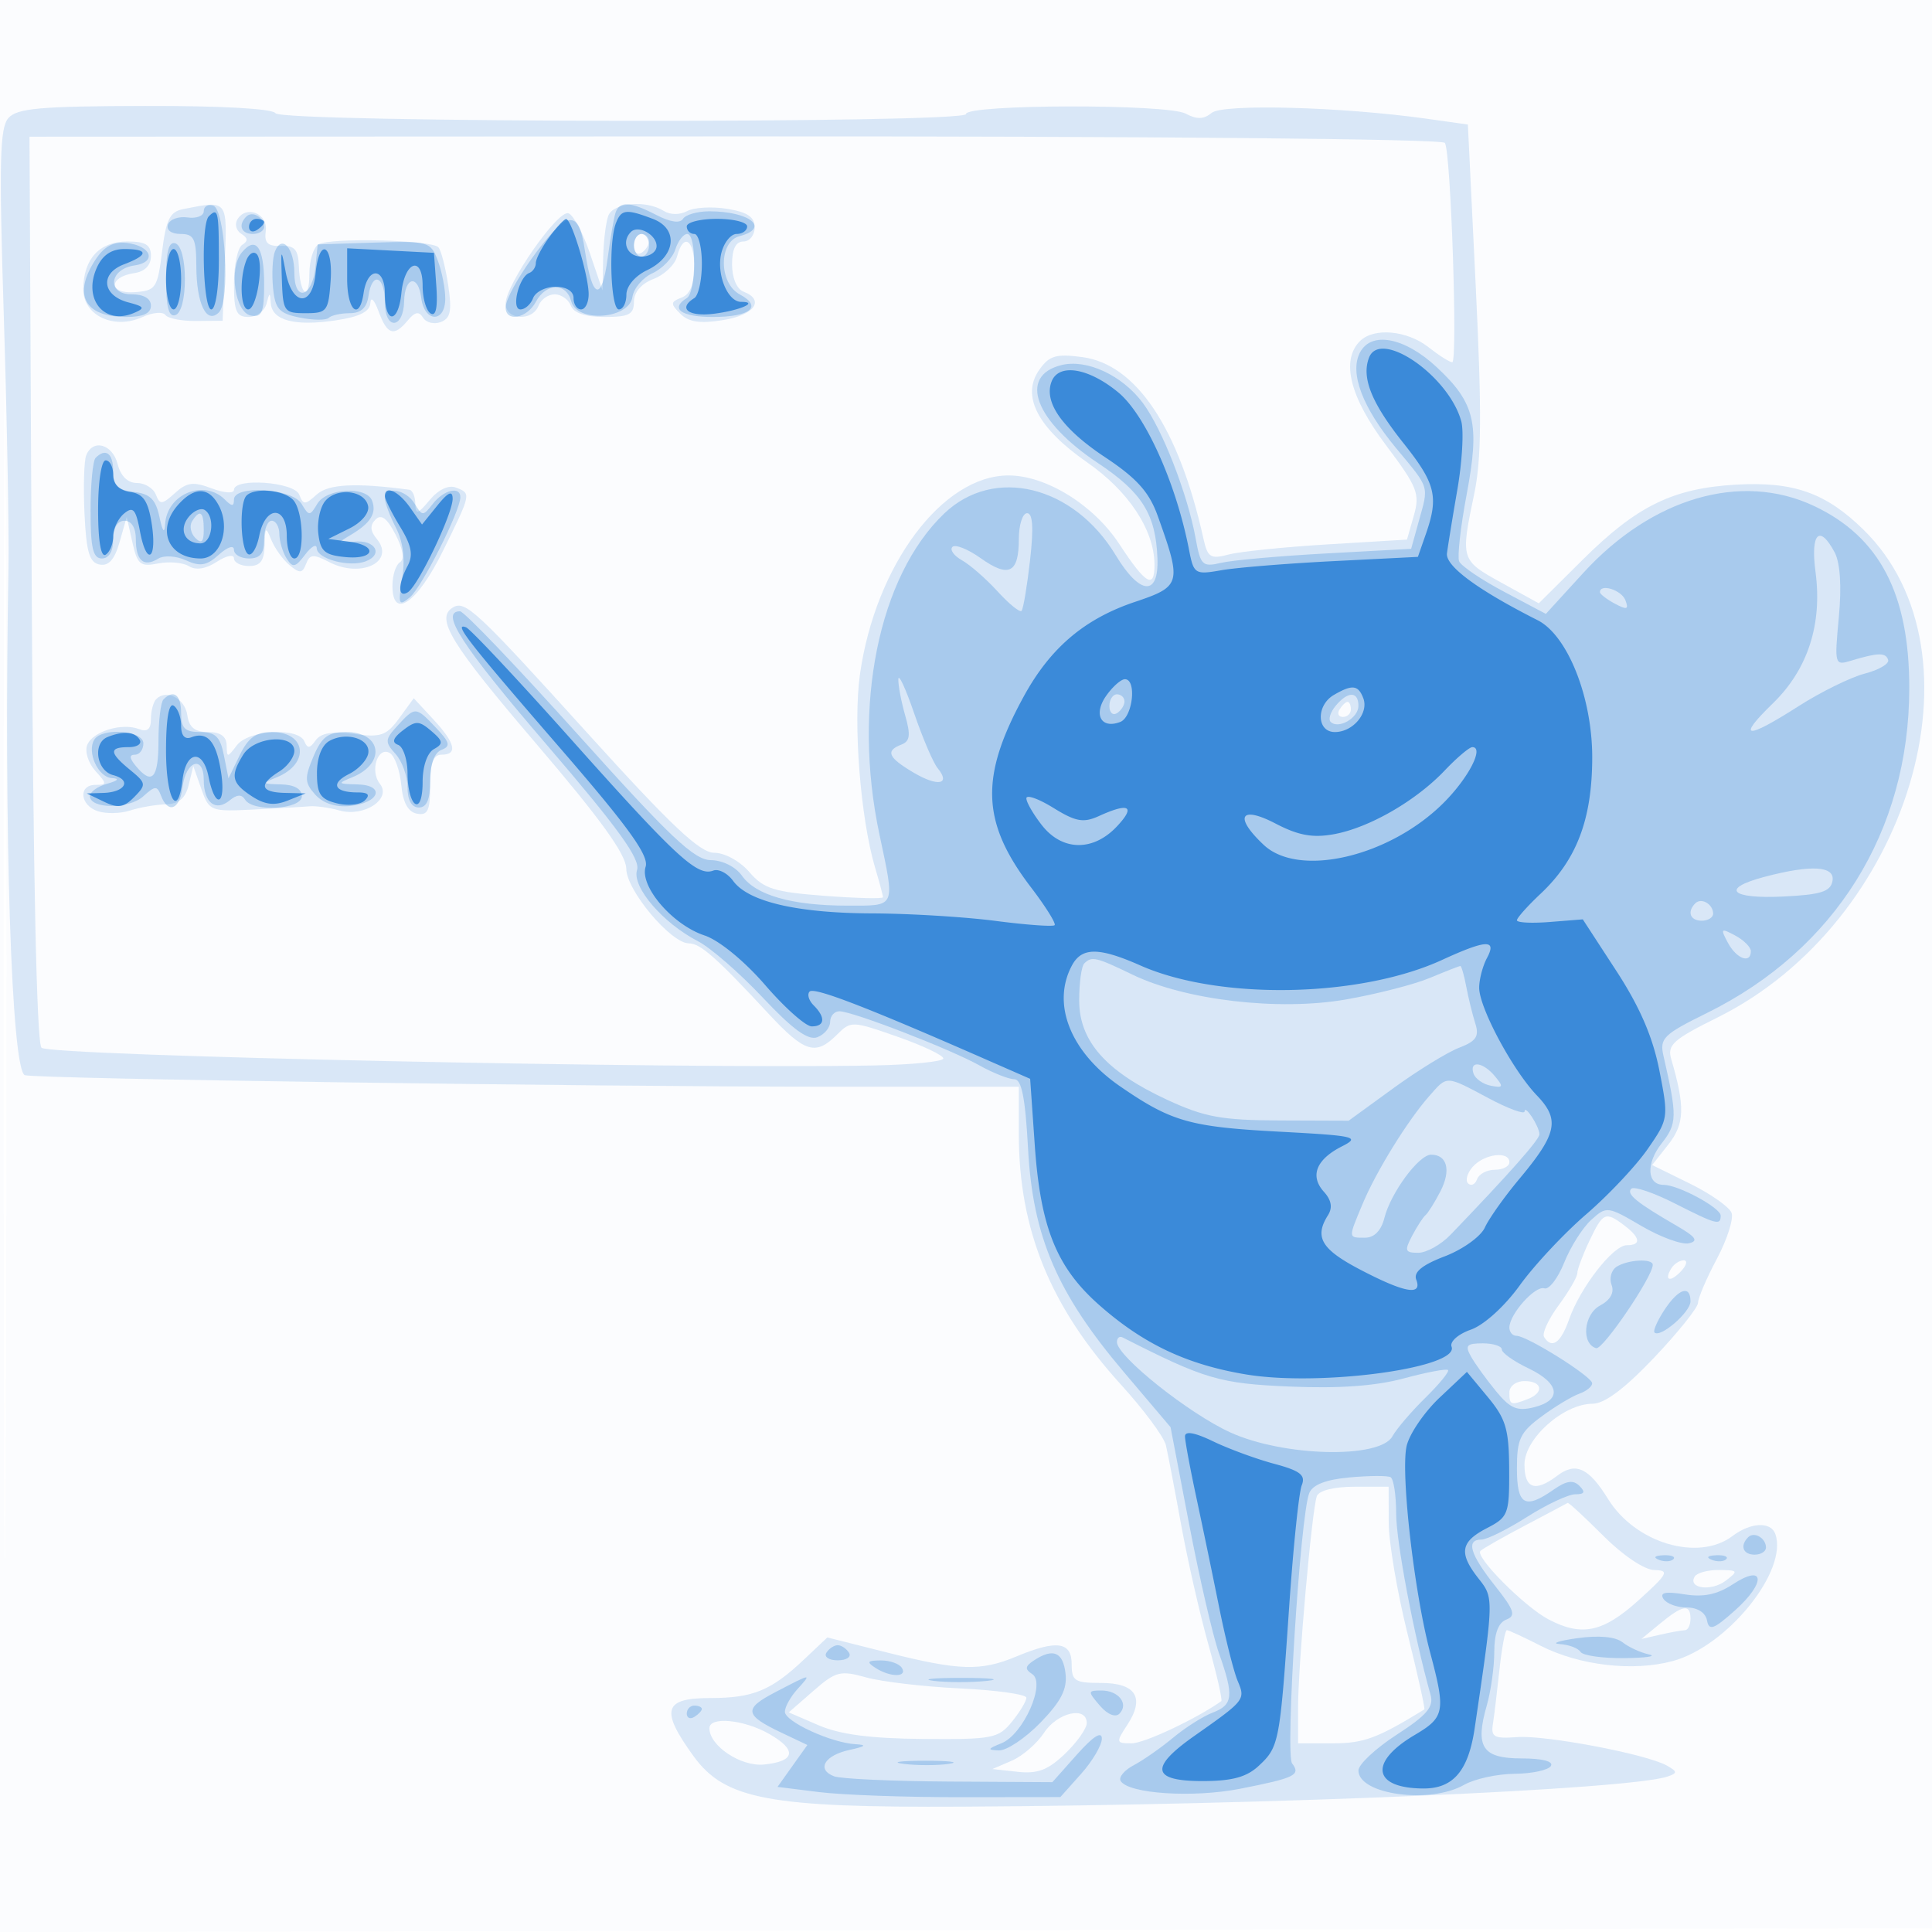
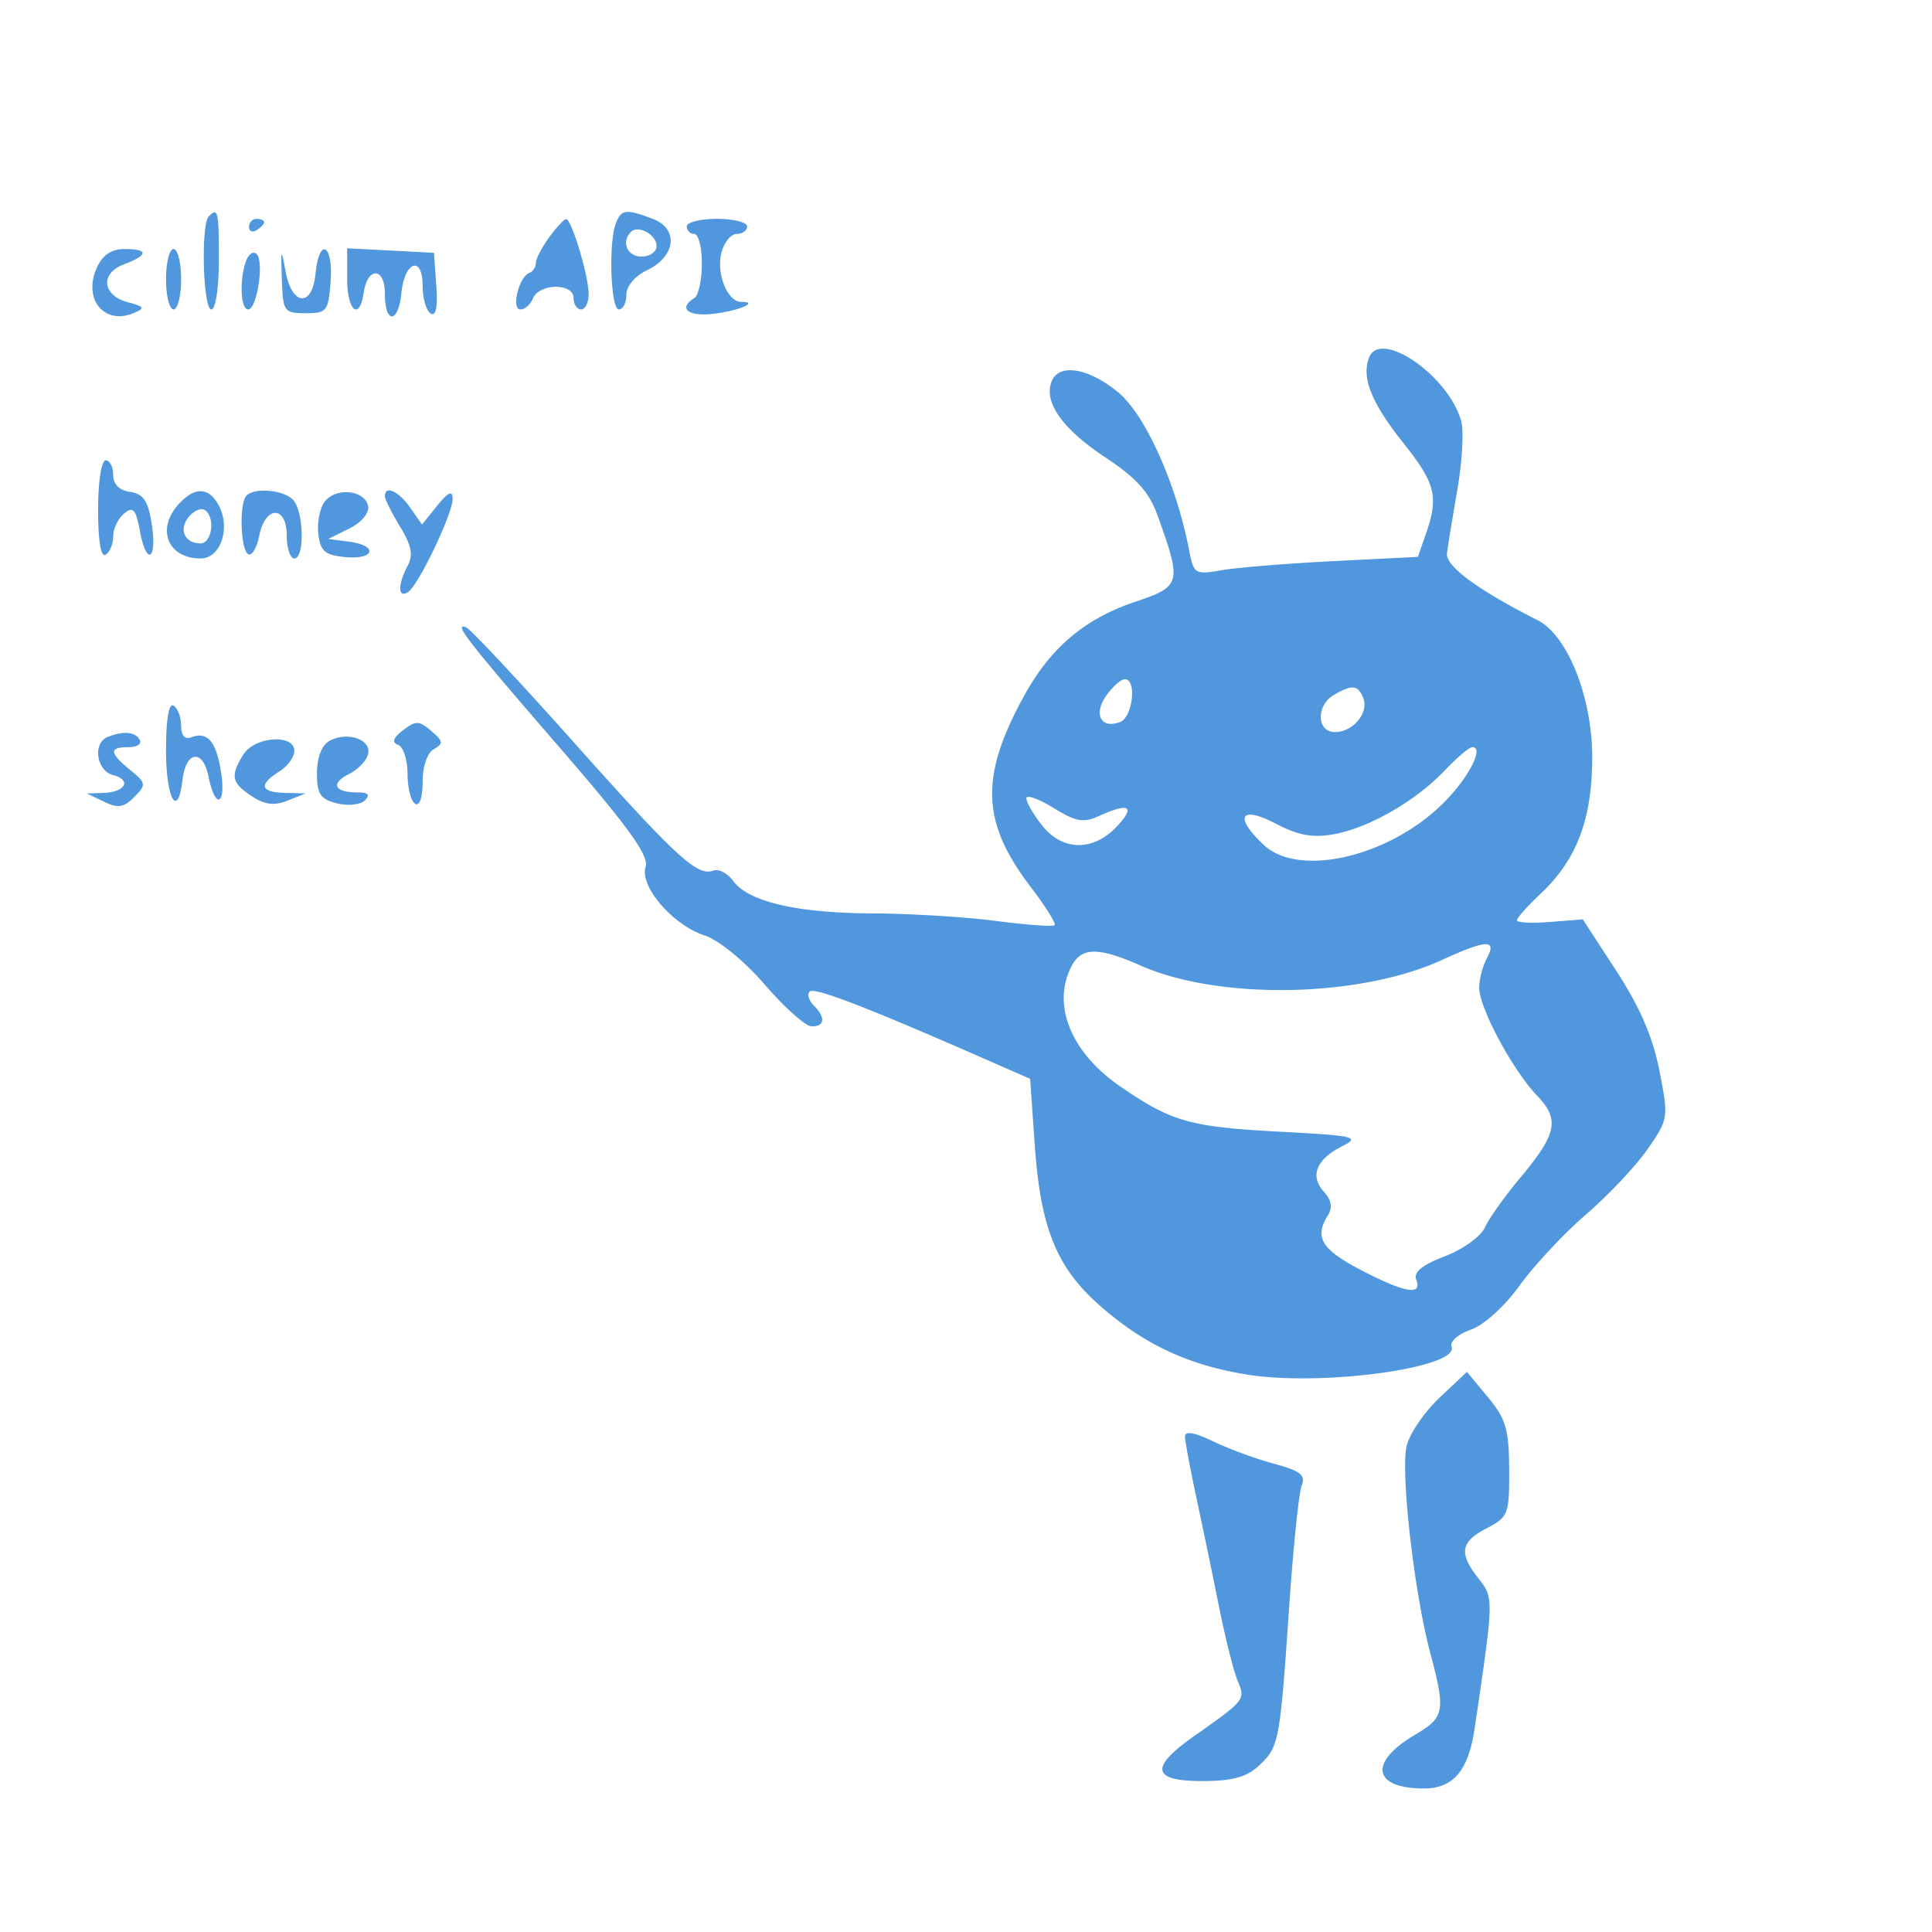
<svg xmlns="http://www.w3.org/2000/svg" width="256" height="256">
-   <path fill="#1976D2" fill-opacity=".016" fill-rule="evenodd" d="M0 128.004v128.004l128.25-.254 128.25-.254.254-127.75L257.008 0H0zm.485.496c0 70.4.119 99.053.265 63.672s.146-92.98 0-128S.485 58.1.485 128.5" />
-   <path fill="#1976D2" fill-opacity=".151" fill-rule="evenodd" d="M1.114 15.641C-.032 16.936-.138 21.455.503 41.853c.425 13.556.703 28.585.618 33.397-.625 35.139.399 66.674 2.182 67.219 1.572.481 74.247 1.524 106.447 1.528L135 144v6.29c0 12.656 4.187 22.91 13.56 33.21 3.003 3.3 5.671 6.9 5.929 8s1.163 5.825 2.012 10.5 2.468 11.803 3.599 15.839c1.13 4.037 1.907 7.444 1.727 7.572-3.274 2.328-10.2 5.589-11.87 5.589-2.09 0-2.116-.108-.583-2.448 2.362-3.605 1.141-5.552-3.481-5.552-3.486 0-3.893-.261-3.893-2.5 0-2.967-1.99-3.238-7.346-1-4.702 1.965-7.538 1.877-17.091-.53l-7.937-2-3.063 2.895c-4.398 4.157-6.778 5.135-12.497 5.135-6.143 0-6.593 1.592-2.176 7.69 4.162 5.745 9.984 6.841 35.61 6.701 40.946-.224 88.474-2.259 93.5-4.005 1.291-.448 1.27-.65-.147-1.445-2.702-1.517-16.086-4.056-19.853-3.766-2.993.23-3.455-.016-3.189-1.703.171-1.084.564-4.335.874-7.222.309-2.887.75-5.25.979-5.25s2.229.925 4.444 2.055c5.164 2.635 12.27 3.463 17.53 2.044 7.241-1.953 15.342-11.991 13.597-16.849-.598-1.665-3.278-1.532-5.676.282-4.527 3.424-12.868.94-16.483-4.909-2.563-4.147-4.286-4.937-6.729-3.086-2.931 2.221-4.347 1.737-4.347-1.486 0-3.437 5.179-8.051 9.038-8.051 1.576 0 4.257-2.012 8.155-6.121 3.194-3.367 5.807-6.633 5.807-7.258s1.121-3.243 2.492-5.818 2.247-5.32 1.947-6.102c-.3-.781-2.79-2.525-5.533-3.874l-4.987-2.454 2.161-2.748c2.144-2.725 2.216-4.961.366-11.286-.55-1.878.248-2.598 6.098-5.5 25.42-12.612 36.104-48.298 19.361-64.668-4.998-4.887-9.275-6.392-16.905-5.951-8.353.484-13.111 2.818-20.301 9.96l-5.801 5.762-4.935-2.721c-5.417-2.987-5.446-3.082-3.634-11.721.98-4.673 1.027-10.756.215-27.5L194.5 16.5l-5.5-.773c-11.195-1.573-26.967-1.999-28.45-.769-1.043.866-1.963.891-3.452.095-2.436-1.304-29.098-1.249-29.098.059 0 1.272-90.714 1.161-91.5-.112-.374-.605-7.218-.985-17.309-.962-13.854.032-16.927.304-18.077 1.603m3.09 62.368c.189 38.251.657 60.229 1.296 60.824 1.161 1.082 84.184 2.849 110.25 2.346 5.088-.099 9.25-.517 9.25-.929s-2.749-1.714-6.109-2.891c-5.992-2.099-6.146-2.104-8-.25-2.813 2.813-4.27 2.365-9.051-2.783-6.931-7.464-9.039-9.326-10.553-9.326-2.384 0-8.286-7.032-8.301-9.89-.01-1.877-3.374-6.544-11.973-16.61-11.307-13.237-13.342-16.56-11.021-17.995 1.644-1.016 3.117.359 17.946 16.745C88.958 109.427 92.748 113 94.644 113c1.39 0 3.405 1.108 4.654 2.559 1.899 2.206 3.268 2.639 9.952 3.144 4.262.322 7.75.405 7.75.185s-.467-1.973-1.038-3.895c-1.948-6.553-2.935-19.128-2.012-25.642C115.999 74.881 124.874 63 133.635 63c4.984 0 11.294 3.912 14.691 9.108 3.504 5.36 4.687 6.033 4.648 2.642-.053-4.553-3.433-9.666-8.906-13.472-6.574-4.572-8.782-8.813-6.376-12.248 1.337-1.909 2.214-2.174 5.694-1.716 7.171.943 12.821 9.393 16.069 24.033.56 2.524.94 2.767 3.339 2.132 1.488-.394 7.416-1 13.172-1.347l10.465-.632.913-3.192c.827-2.893.478-3.77-3.716-9.349-4.764-6.338-5.978-11.209-3.428-13.759 1.824-1.824 6.23-1.436 9.073.8 1.398 1.1 2.818 2 3.155 2 .748 0-.177-27.785-.967-29.063-.331-.536-38.986-.891-94.058-.865l-93.495.044zm20.11-50.312c-1.801.351-2.3 1.337-2.835 5.614-.612 4.882-.827 5.202-3.636 5.404-3.478.251-3.491-2.023-.015-2.535C19.197 35.979 20 35.147 20 33.93c0-1.497-.704-1.93-3.14-1.93-3.658 0-5.782 2.287-5.828 6.275-.041 3.518 4.05 5.464 7.849 3.733 1.341-.611 2.704-.735 3.028-.276.325.459 2.166.82 4.091.801l3.5-.033.292-7.75c.316-8.372.446-8.204-5.478-7.053m56.293.885c-.334.87-.643 3.457-.687 5.75l-.08 4.168-1.67-4.928c-.919-2.71-2.202-5.1-2.852-5.311C73.897 27.801 67 37.732 67 40.237c0 2.177 3.545 2.391 4.362.263.316-.825 1.278-1.5 2.138-1.5s1.822.675 2.138 1.5c.376.978 1.931 1.5 4.469 1.5C83.349 42 84 41.662 84 39.975c0-1.259.981-2.398 2.597-3.012 1.428-.543 2.83-1.882 3.116-2.975.834-3.186 2.287-2.293 2.287 1.405 0 2.253-.564 3.609-1.678 4.037-1.492.573-1.511.809-.174 2.146 1.107 1.108 2.602 1.328 5.677.836 4.158-.665 5.573-2.662 2.675-3.774-.877-.336-1.5-1.835-1.5-3.607 0-2.028.497-3.031 1.5-3.031.825 0 1.5-.841 1.5-1.869 0-1.375-.962-2.025-3.641-2.46-2.002-.325-4.389-.19-5.303.299-.981.525-2.257.515-3.11-.024-2.327-1.473-6.675-1.096-7.339.636m-49.142.474c-.397.642-.166 1.511.514 1.931.878.543.915.96.128 1.447-.609.376-1.107 2.682-1.107 5.125 0 3.718.314 4.441 1.927 4.441 1.059 0 2.132-.788 2.384-1.75.409-1.565.469-1.572.573-.067.157 2.281 3.185 3.079 8.603 2.267 3.184-.478 4.536-1.159 4.592-2.314.043-.9.531-.399 1.083 1.114 1.144 3.132 2.044 3.412 3.877 1.203.952-1.147 1.476-1.238 2.022-.355.405.657 1.465.914 2.354.573 1.29-.495 1.487-1.483.973-4.896-.354-2.351-.939-4.605-1.3-5.009-.878-.983-14.406-1.306-15.904-.38-.651.403-1.184 2.13-1.184 3.84 0 3.786-1.257 2.925-1.399-.958-.081-2.213-.559-2.751-2.386-2.685-1.752.064-2.218-.397-2-1.975.317-2.291-2.558-3.48-3.75-1.552M84 32.559c0 .857.45 1.281 1 .941s1-1.041 1-1.559S85.55 31 85 31s-1 .702-1 1.559M11.417 60.355c-.286.746-.384 4.229-.218 7.74.239 5.074.651 6.452 2.006 6.71 1.197.228 1.984-.662 2.645-2.99l.941-3.315.749 3.346c.663 2.966 1.05 3.286 3.401 2.816 1.459-.292 3.303-.129 4.096.361.93.575 2.247.365 3.703-.589 1.243-.814 2.26-1.02 2.26-.457S31.9 75 33 75c1.5 0 2.016-.688 2.063-2.75.057-2.44.157-2.521.889-.715.453 1.119 1.544 2.632 2.424 3.362 1.343 1.115 1.694 1.085 2.182-.189.494-1.287.96-1.32 3.076-.223 4.207 2.183 8.796-.057 6.294-3.071-.885-1.067-.934-1.808-.171-2.571.764-.764 1.529-.191 2.654 1.985.992 1.918 1.21 3.288.585 3.674-.548.339-.996 1.747-.996 3.13 0 4.56 3.29 2.281 6.698-4.639 3.766-7.645 3.758-7.604 1.714-8.388-.971-.373-2.317.265-3.467 1.643-1.605 1.925-1.883 1.998-1.912.502-.018-.963-.37-1.795-.783-1.851-7.094-.952-10.738-.768-12.274.623-1.554 1.406-1.789 1.408-2.321.021-.647-1.687-8.655-2.27-8.655-.63 0 .506-1.317.416-2.95-.2-2.447-.924-3.278-.817-4.876.63-1.697 1.535-1.997 1.559-2.519.2C20.329 64.694 19.197 64 18.14 64c-1.217 0-2.153-.918-2.551-2.5-.67-2.669-3.309-3.393-4.172-1.145m9.284 32.277c-.385.386-.701 1.574-.701 2.642 0 1.357-.475 1.758-1.579 1.334-2.294-.88-6.18.323-6.873 2.127-.328.855.159 2.389 1.083 3.41 1.554 1.716 1.555 1.855.024 1.855-2.334 0-2.064 2.735.345 3.5 1.1.349 3.013.302 4.25-.106 1.238-.407 3.353-.775 4.7-.817 1.754-.055 2.622-.788 3.055-2.577l.605-2.5 1.066 3.029c1.041 2.959 1.201 3.022 6.945 2.737 3.233-.161 6.554-.354 7.379-.429s2.625.175 4 .558c3.257.905 6.94-1.536 5.336-3.537-1.366-1.704-.267-5.052 1.333-4.063.643.398 1.317 2.29 1.5 4.206.224 2.356.897 3.59 2.081 3.814 1.435.272 1.75-.403 1.75-3.742 0-2.954.412-4.073 1.5-4.073 2.195 0 1.841-1.529-1.087-4.689l-2.588-2.791-1.925 2.643c-1.69 2.32-2.426 2.576-6.014 2.095-2.869-.385-4.379-.132-5.063.847-.751 1.074-1.092 1.108-1.482.145-.778-1.916-7.395-1.547-8.949.5-1.265 1.667-1.33 1.667-1.36 0-.022-1.178-.827-1.75-2.462-1.75-1.756 0-2.52-.622-2.75-2.24-.317-2.217-2.765-3.482-4.119-2.128M177.5 94c-.34.55-.141 1 .441 1S179 94.55 179 94s-.198-1-.441-1-.719.45-1.059 1m17.649 60.604c-.743.84-1.019 1.835-.613 2.212.406.376.939.122 1.184-.566.246-.687 1.309-1.25 2.363-1.25s1.917-.45 1.917-1c0-1.531-3.33-1.116-4.851.604m15.465 9.797c-.888 1.871-1.614 3.808-1.614 4.306 0 .497-1.11 2.409-2.467 4.248s-2.23 3.726-1.941 4.194c1.022 1.653 2.225.814 3.314-2.31 1.469-4.214 5.84-9.839 7.645-9.839 1.942 0 1.828-.992-.301-2.608-2.515-1.909-2.844-1.766-4.636 2.009m10.845 3.666c-1.026 1.66-.105 1.89 1.33.332.71-.769.849-1.399.309-1.399-.539 0-1.277.48-1.639 1.067M200 184.5c0 1.683.183 1.751 2.418.893S204.384 183 202 183c-1.111 0-2 .667-2 1.5m-25.513 13.75c-.655 1.817-2.485 22.431-2.486 28L172 231h4.632c4.07 0 5.881-.672 12.102-4.491.129-.079-.879-4.613-2.238-10.076-1.36-5.463-2.478-12.07-2.484-14.683L184 197h-4.531c-2.719 0-4.712.5-4.982 1.25m27.609 3.879c-2.973 1.565-5.642 3.084-5.932 3.374-.763.762 5.858 7.417 9.036 9.082 4.405 2.308 7.219 1.708 11.921-2.544 3.901-3.526 4.13-3.963 2.103-4-1.328-.024-4.152-1.916-6.777-4.541-2.475-2.475-4.6-4.437-4.723-4.359s-2.656 1.422-5.628 2.988m22.469 6.766c-.976 1.579 2.175 2.017 4.088.568 1.73-1.311 1.677-1.401-.844-1.431-1.48-.018-2.94.371-3.244.863M220 215.107l-2.5 2.063 2.5-.571c1.375-.315 2.838-.578 3.25-.585s.75-.689.75-1.514c0-2.013-1.011-1.859-4 .607m-112.231 8.951-3.255 2.841 3.993 1.721c2.819 1.214 6.886 1.744 13.829 1.8 9.178.075 9.964-.078 11.75-2.281 1.053-1.298 1.914-2.729 1.914-3.179s-3.937-1.006-8.75-1.236c-4.812-.23-10.432-.888-12.488-1.463-3.423-.957-4.013-.805-6.993 1.797m30.579 5.533c-.934 1.425-2.856 3.092-4.273 3.704l-2.575 1.112 3.37.369c2.619.287 4.011-.246 6.25-2.391 1.584-1.517 2.88-3.35 2.88-4.072 0-2.294-3.887-1.414-5.652 1.278M94 229c0 2.34 4.17 5.113 7.232 4.809 4.167-.414 4.421-1.929.68-4.059C98.557 227.84 94 227.408 94 229" />
-   <path fill="#1976D2" fill-opacity=".254" fill-rule="evenodd" d="M27 27.98c0 .63-.971 1.005-2.157.833s-2.349.25-2.583.937c-.252.736.429 1.25 1.657 1.25 1.782 0 2.085.615 2.098 4.25.018 5.033 1.357 7.778 2.995 6.14 1.51-1.51.86-13.609-.76-14.144-.687-.227-1.25.103-1.25.734m54.543.27c-.216.688-.681 3.396-1.033 6.019-.77 5.754-2.032 5.407-2.965-.817-.53-3.537-1.064-4.499-2.359-4.249-1.767.34-8.186 9.386-8.186 11.536 0 1.99 2.818 1.469 4-.739 1.364-2.548 4.034-2.584 4.694-.063.749 2.867 7.677 2.36 8.108-.593.165-1.138 1.364-2.554 2.663-3.146s2.656-2.004 3.016-3.137S90.554 31 91.067 31c1.258 0 1.196 7.719-.067 8.5-2.256 1.394-.734 2.5 3.441 2.5 4.998 0 6.629-1.357 3.587-2.985-2.803-1.5-2.823-6.994-.028-7.725 4.086-1.069 1.37-3.29-4.023-3.29-1.572 0-3.136.448-3.475.996-.388.629-1.684.444-3.509-.5-3.527-1.824-4.933-1.887-5.45-.246m-48.904.444C31.513 29.82 31.954 31 33.5 31c.825 0 1.5-.423 1.5-.941 0-1.261-1.562-2.164-2.361-1.365M84 32.5c0 .825.45 1.5 1 1.5s1-.675 1-1.5-.45-1.5-1-1.5-1 .675-1 1.5m-71.351 1.913C9.613 39.046 11.19 42 16.7 42c2.267 0 3.3-.47 3.3-1.5 0-.945-.953-1.5-2.573-1.5-3.316 0-2.974-3.348.391-3.827 2.988-.425 2.265-2.585-.996-2.975-1.796-.215-2.999.424-4.173 2.215M22 37c0 3.689.358 5.047 1.25 4.75.744-.248 1.25-2.172 1.25-4.75s-.506-4.502-1.25-4.75C22.358 31.953 22 33.311 22 37m10.045-3.554c-1.76 2.121-.919 7.967 1.205 8.369 1.457.276 1.75-.424 1.75-4.183 0-4.893-1.088-6.435-2.955-4.186m4.377-.105c-.309.808-.419 2.958-.242 4.778.273 2.828.789 3.405 3.536 3.963 1.77.358 3.498.374 3.841.035s1.596-.617 2.783-.617c1.479 0 2.261-.71 2.48-2.25.477-3.364 2.18-2.714 2.18.833 0 3.703 2.472 3.537 2.553-.171.071-3.259 1.867-3.611 2.263-.443.41 3.278 3.184 3.362 3.184.096 0-1.339-.446-3.609-.992-5.045-.96-2.523-1.238-2.601-8.451-2.371l-7.459.238-.299 2.979C41.39 39.439 39 40.101 39 36.142c0-3.312-1.681-5.138-2.578-2.801m143.76 13.409c-1.372 2.701.364 7.27 4.79 12.609 4.538 5.473 4.361 4.902 3.014 9.752l-1.003 3.611-11.242.611c-6.182.336-12.449.895-13.926 1.243-2.484.585-2.738.344-3.384-3.222-1.07-5.898-4.423-14.504-6.996-17.957-2.74-3.676-7.446-5.862-10.805-5.019-5.745 1.442-3.513 7.424 4.836 12.968 5.86 3.891 7.677 6.794 7.901 12.621.195 5.095-2.319 4.914-5.528-.398-5.592-9.259-16.134-11.826-22.72-5.532-8.705 8.319-12.19 25.522-8.602 42.463 2.102 9.92 2.291 9.5-4.274 9.5-7.29 0-12.117-1.375-13.934-3.969-.819-1.169-2.565-2.042-4.116-2.058-2.203-.022-5.384-3.023-17.484-16.5C68.574 88.413 61.486 81 60.959 81c-2.738 0 .211 4.535 11.551 17.767 9.449 11.026 12.361 15.065 11.902 16.509-.707 2.23 3.404 7.034 8.088 9.45 1.65.851 5.502 4.205 8.561 7.452 4 4.247 6.034 5.723 7.25 5.256.929-.356 1.689-1.275 1.689-2.041s.553-1.393 1.229-1.393c1.736 0 14.627 4.983 18.551 7.171 1.805 1.006 3.881 1.829 4.614 1.829.979 0 1.466 2.457 1.831 9.25.624 11.618 3.841 19.109 12.691 29.554l6.189 7.304 2.466 12.873c1.356 7.079 3.132 14.761 3.947 17.071 2.001 5.67 1.877 6.847-.824 7.874-1.269.483-3.631 1.98-5.25 3.327s-3.969 2.989-5.222 3.649c-1.253.659-2.03 1.6-1.727 2.09 1.048 1.695 9.588 2.252 15.803 1.031 7.304-1.435 8.092-1.818 6.912-3.362-.926-1.212 1.078-32.829 2.27-35.816.443-1.109 2.203-1.795 5.341-2.081 2.573-.234 5.017-.25 5.429-.036.413.215.75 2.393.75 4.842 0 3.736 2.376 16.255 4.549 23.971.459 1.63-.446 2.704-4.487 5.322-2.784 1.804-5.062 3.934-5.062 4.733 0 3.196 9.484 4.486 14 1.904 1.375-.786 4.386-1.445 6.691-1.465 2.305-.019 4.469-.485 4.809-1.035.377-.61-1.134-1-3.874-1-5.214 0-6.203-1.501-4.621-7.016.547-1.909.995-5.113.995-7.12 0-2.408.539-3.857 1.584-4.258 1.323-.507 1.076-1.247-1.5-4.501-3.307-4.174-3.87-6.105-1.78-6.105.718 0 3.433-1.35 6.035-3s5.48-3 6.396-3c1.225 0 1.37-.295.549-1.116s-1.725-.689-3.422.5c-3.814 2.672-4.862 2.061-4.862-2.833 0-3.86.43-4.767 3.25-6.852 1.787-1.322 4.037-2.681 5-3.02s1.736-.968 1.718-1.398c-.036-.901-8.626-6.281-10.03-6.281-.516 0-.938-.492-.938-1.092 0-1.765 3.421-5.601 4.635-5.196.613.204 1.798-1.335 2.633-3.42s2.448-4.633 3.585-5.661c2.027-1.832 2.155-1.816 6.647.816 2.519 1.476 5.35 2.509 6.29 2.294 1.304-.298.92-.848-1.615-2.316-5.32-3.08-6.715-4.218-6.023-4.91.357-.357 2.929.506 5.715 1.918 5.611 2.843 6.133 2.983 6.133 1.64 0-1.037-5.625-4.073-7.547-4.073-2.238 0-2.38-2.823-.276-5.498 2.063-2.622 2.083-3.562.247-11.574-.538-2.348-.036-2.845 5.743-5.696 17.018-8.395 26.797-24.078 26.822-43.014.017-12.532-3.938-20.094-12.65-24.188-9.616-4.521-21.431-1.087-30.535 8.874l-4.968 5.437-5.515-2.921c-3.034-1.606-5.723-3.427-5.978-4.047s.195-4.604.997-8.855c1.772-9.385 1.123-12.134-3.99-16.886-4.268-3.966-8.694-4.785-10.168-1.882M12.667 60.667c-.367.366-.667 3.516-.667 7C12 72.63 12.325 74 13.5 74c.933 0 1.5-.944 1.5-2.5s.567-2.5 1.5-2.5c.924 0 1.5.938 1.5 2.441 0 2.852 1.046 3.767 2.956 2.586.771-.477 2.371-.379 3.698.225 1.873.853 2.737.704 4.342-.748C30.131 72.476 31 72.191 31 72.845c0 .635.9 1.155 2 1.155 1.467 0 2-.667 2-2.5 0-1.375.45-2.5 1-2.5s1.007.787 1.015 1.75.441 2.423.961 3.245c.811 1.283 1.159 1.212 2.453-.5.829-1.097 1.522-1.481 1.539-.853.04 1.425 4.321 2.568 6.495 1.734 2.414-.926 1.221-2.919-1.556-2.598-2.293.265-2.312.222-.407-.914 2.618-1.561 3.432-2.877 2.8-4.523-.751-1.959-6.008-1.662-7.25.409-1 1.667-1.1 1.667-2.1 0-1.234-2.057-8.95-2.531-8.95-.55 0 .933-.267.933-1.2 0-2.766-2.766-7.688-.745-7.918 3.25-.077 1.33-.342.996-.755-.95-.495-2.333-1.247-3.07-3.382-3.316-2.155-.249-2.745-.84-2.745-2.75 0-2.37-.985-3.116-2.333-1.767M51 66.05c0 .577.656 2.318 1.458 3.869.957 1.851 1.244 4.154.834 6.701-.565 3.511-.468 3.752 1.014 2.531C55.877 77.856 61 67.7 61 65.879c0-1.497-2.21-.969-3.64.871-1.297 1.667-1.411 1.667-2.41 0-1.14-1.901-3.95-2.4-3.95-.7m-25.554 3.037c-.369.598-.171 1.588.441 2.2.817.817 1.113.528 1.113-1.087q0-3.623-1.554-1.113M135 71.441c0 4.507-1.335 5.169-5.064 2.513-1.678-1.195-3.359-1.864-3.735-1.488s.193 1.175 1.265 1.775c1.073.6 3.195 2.454 4.715 4.119s2.952 2.827 3.18 2.583.734-3.255 1.125-6.693c.489-4.304.368-6.25-.388-6.25-.604 0-1.098 1.548-1.098 3.441m105.565 4.334c.922 6.951-1.02 12.93-5.661 17.434-4.854 4.711-3.588 4.844 3.421.36 2.95-1.887 6.896-3.828 8.769-4.314 1.873-.485 3.267-1.304 3.097-1.819-.328-.995-1.343-.973-4.914.109-2.176.66-2.21.54-1.621-5.761.383-4.106.18-7.223-.563-8.61-2.009-3.754-3.208-2.521-2.528 2.601M212 78.465c0 .255.89.941 1.977 1.523 1.614.863 1.87.778 1.394-.465-.518-1.35-3.371-2.245-3.371-1.058m-92.967 11.542c-.018.828.392 2.989.912 4.802.742 2.587.634 3.415-.5 3.85-2.161.83-1.774 1.715 1.624 3.723 3.218 1.901 4.958 1.567 3.165-.608-.577-.701-1.977-3.974-3.109-7.274s-2.073-5.322-2.092-4.493m-97.366 2.66c-.367.366-.667 2.841-.667 5.5 0 4.99-.845 5.929-3 3.333-.86-1.036-.898-1.5-.122-1.5.617 0 1.122-.675 1.122-1.5 0-1.723-5.488-2.138-6.506-.491-1.016 1.645.507 4.983 2.323 5.091 1.078.064.853.333-.626.75-1.27.357-2.296 1.1-2.281 1.65.048 1.711 5.174 1.734 7.055.032 1.597-1.445 1.851-1.453 2.38-.075.931 2.427 2.491 1.806 2.839-1.13.416-3.518 2.816-4.344 2.816-.969 0 3.024 1.571 4.243 3.455 2.68.94-.78 1.57-.807 2.015-.087 1.049 1.698 7.53 1.309 7.53-.451 0-.954-1-1.523-2.75-1.563-2.552-.059-2.595-.126-.602-.93 4.427-1.786 3.984-6.007-.63-6.007-2.1 0-3.127.741-4.254 3.069l-1.487 3.068-.613-3.068C29.173 97.616 28.543 97 26.525 97 24.498 97 24 96.507 24 94.5c0-2.428-.974-3.193-2.333-1.833M147 93.559c0 .857.45 1.281 1 .941s1-1.041 1-1.559-.45-.941-1-.941-1 .702-1 1.559m29.98-.035c-.696.838-.995 1.794-.666 2.124 1.024 1.024 3.686-.505 3.686-2.117 0-1.958-1.398-1.962-3.02-.007M52.669 96.165c-1.675 1.827-1.697 2.147-.25 3.745.869.961 1.581 2.95 1.581 4.419 0 1.708.541 2.671 1.5 2.671 1.05 0 1.5-1.059 1.5-3.531 0-2.218.558-3.746 1.501-4.108 1.241-.476 1.11-.989-.75-2.951-2.664-2.811-2.727-2.815-5.082-.245m-11.138 4.085c-1.202 2.849-1.172 3.472.248 5.049 1.031 1.145 2.699 1.69 4.593 1.5 3.941-.396 4.741-2.778.961-2.862-2.6-.059-2.656-.135-.685-.93 4.529-1.828 3.971-6.007-.803-6.007-2.371 0-3.208.631-4.314 3.25m192.219 15.953c-5.792 1.538-4.46 2.926 2.49 2.595 5.006-.239 6.306-.644 6.573-2.048.385-2.019-2.799-2.211-9.063-.547m-9.111 3.491c-1.126 1.126-.685 2.306.861 2.306.825 0 1.5-.423 1.5-.941 0-1.261-1.562-2.164-2.361-1.365m4.32 5.23c1.143 2.134 3.041 2.828 3.041 1.111 0-.53-.934-1.465-2.076-2.076-1.899-1.016-1.981-.934-.965.965m-85.292 2.743c-.367.366-.667 2.569-.667 4.894 0 5.402 3.559 9.421 11.668 13.173 4.958 2.295 7.196 2.704 14.935 2.733l9.103.033 5.897-4.287c3.243-2.359 7.172-4.778 8.73-5.377 2.277-.876 2.701-1.507 2.157-3.213-.372-1.168-.911-3.361-1.197-4.873s-.639-2.75-.784-2.75-1.965.71-4.043 1.579c-2.078.868-7.095 2.155-11.148 2.86-8.881 1.544-21.222.105-28.256-3.294-4.844-2.341-5.403-2.471-6.395-1.478m51.583 14.583c.228.688 1.264 1.414 2.301 1.615 1.631.316 1.705.148.545-1.25-1.586-1.911-3.44-2.149-2.846-.365m-5.88 3c-2.884 3.279-7.016 9.967-8.809 14.259-1.938 4.637-1.949 4.491.331 4.491 1.203 0 2.129-.946 2.544-2.6.838-3.338 4.57-8.4 6.193-8.4 2.137 0 2.668 2.072 1.241 4.845-.752 1.46-1.638 2.88-1.969 3.155s-1.135 1.512-1.786 2.75c-1.041 1.976-.943 2.25.804 2.25 1.095 0 3.023-1.075 4.286-2.388 7.847-8.165 11.793-12.627 11.78-13.319-.021-1.056-1.95-4.012-1.97-3.019-.008.426-2.149-.361-4.757-1.75-5.744-3.058-5.449-3.047-7.888-.274m24.846 22.595c-.706.448-1.009 1.532-.672 2.408.392 1.022-.156 2.004-1.527 2.738-2.171 1.162-2.527 5.052-.517 5.65.88.262 7.5-9.484 7.5-11.041 0-.874-3.286-.705-4.784.245m6.319 5.742c-.932 1.422-1.519 2.762-1.305 2.977.762.762 4.77-2.701 4.77-4.121 0-2.236-1.596-1.709-3.465 1.144M148 177.832c0 1.872 9.486 9.437 15 11.961 7.042 3.224 19.834 3.539 21.5.529.55-.993 2.517-3.293 4.37-5.11s3.203-3.472 2.999-3.676-2.846.296-5.87 1.113c-3.73 1.007-8.575 1.354-15.057 1.079-9.344-.396-11.273-.962-22.192-6.513-.412-.21-.75.068-.75.617m46.915 1.918c.543.963 2.029 3.022 3.303 4.577 1.897 2.315 2.813 2.703 5.05 2.142 3.755-.942 3.424-3.172-.768-5.17-1.925-.918-3.5-2.036-3.5-2.484s-1.141-.815-2.535-.815c-2.124 0-2.375.284-1.55 1.75m36.724 23.944c-1.126 1.126-.685 2.306.861 2.306.825 0 1.5-.423 1.5-.941 0-1.261-1.562-2.164-2.361-1.365m-11.826 2.989c.721.289 1.584.253 1.916-.079s-.258-.568-1.312-.525c-1.165.048-1.402.285-.604.604m7 0c.721.289 1.584.253 1.916-.079s-.258-.568-1.312-.525c-1.165.048-1.402.285-.604.604m2.794 3.245c-2.065 1.356-3.899 1.737-6.406 1.33-2.514-.408-3.309-.242-2.797.586.393.636 1.779 1.156 3.082 1.156 1.436 0 2.497.671 2.696 1.705.275 1.427.88 1.212 3.716-1.322 4.156-3.714 3.944-6.236-.291-3.455M209 217.069c-2.475.347-3.514.698-2.309.781 1.205.082 2.437.548 2.738 1.035.3.486 2.914.858 5.809.825s4.362-.252 3.262-.488-2.675-.958-3.5-1.606c-.951-.747-3.146-.947-6-.547M109.5 219c-.34.55.335 1 1.5 1s1.84-.45 1.5-1-1.015-1-1.5-1-1.16.45-1.5 1m27.5 1.015c-1.182.776-1.23 1.159-.227 1.808 1.842 1.191-1.172 7.997-4.055 9.158-1.889.76-1.941.902-.35.956 1.027.034 3.504-1.624 5.505-3.687 2.727-2.811 3.557-4.438 3.316-6.5-.335-2.866-1.642-3.407-4.189-1.735M116 221c1.97 1.273 4.287 1.273 3.5 0-.34-.55-1.604-.993-2.809-.985-1.781.013-1.91.197-.691.985m-13.256 3.216c-4.243 2.208-4.122 3.036.789 5.367l3.448 1.636-1.978 2.777-1.977 2.777 5.521.69c3.038.379 11.469.683 18.738.675l13.215-.015 2.75-3.077c1.512-1.693 2.75-3.795 2.75-4.672 0-1.035-1.151-.301-3.278 2.089l-3.278 3.684-13.66-.081c-7.512-.044-14.381-.358-15.264-.697-2.373-.91-1.272-2.779 2.062-3.501 2.118-.458 2.334-.664.79-.75-3.238-.18-9.372-2.996-9.372-4.303 0-.636.745-1.98 1.655-2.986 1.939-2.143 1.953-2.145-2.911.387m20.984-1.494c1.775.221 4.925.224 7 .008 2.074-.217.622-.397-3.228-.402-3.85-.004-5.548.173-3.772.394m21.994 3.266c1.01 1.18 2.068 1.622 2.603 1.087 1.284-1.284-.098-3.075-2.374-3.075-1.832 0-1.844.103-.229 1.988M91 227.059c0 .582.45.781 1 .441s1-.816 1-1.059-.45-.441-1-.441-1 .477-1 1.059m28.768 6.666c1.797.222 4.497.218 6-.01 1.503-.229.032-.411-3.268-.405s-4.529.192-2.732.415" />
  <path fill="#1976D2" fill-opacity=".761" fill-rule="evenodd" d="M27.667 28.667C26.595 29.738 26.899 41 28 41c.564 0 1-2.833 1-6.5 0-6.546-.115-7.051-1.333-5.833m53.94.915C80.614 32.169 80.918 41 82 41c.55 0 1-.875 1-1.945 0-1.138 1.143-2.492 2.75-3.26 3.806-1.819 4.213-5.478.754-6.793-3.545-1.348-4.186-1.272-4.897.58M33 30.059c0 .582.45.781 1 .441s1-.816 1-1.059S34.55 29 34 29s-1 .477-1 1.059m39.75 1.411c-.963 1.323-1.75 2.847-1.75 3.385s-.391 1.128-.868 1.312C68.747 36.699 67.707 41 68.964 41c.604 0 1.358-.675 1.674-1.5.317-.825 1.653-1.5 2.969-1.5 1.46 0 2.393.585 2.393 1.5 0 .825.45 1.5 1 1.5s1-.907 1-2.016c0-2.422-2.278-9.997-2.993-9.953-.279.018-1.294 1.115-2.257 2.439M91 30c0 .55.45 1 1 1s1 1.773 1 3.941-.45 4.219-1 4.559c-2.209 1.365-.792 2.493 2.604 2.072C98.009 41.15 100.641 40 98.202 40c-1.802 0-3.308-3.729-2.618-6.479.348-1.387 1.259-2.521 2.024-2.521S99 30.55 99 30s-1.8-1-4-1-4 .45-4 1m-7.402.736C82.281 32.052 83.117 34 85 34c1.1 0 2-.627 2-1.393 0-1.508-2.429-2.845-3.402-1.871m-70.751 4.7c-1.907 4.186.958 7.712 4.903 6.033 1.501-.638 1.394-.838-.745-1.4-3.465-.912-3.798-3.817-.578-5.041 3.264-1.241 3.284-2.028.052-2.028-1.702 0-2.883.792-3.632 2.436M22 37c0 2.2.45 4 1 4s1-1.8 1-4-.45-4-1-4-1 1.8-1 4m10.633-2.485c-.93 2.422-.771 6.485.254 6.485 1.154 0 2.128-6.254 1.139-7.317-.418-.45-1.045-.075-1.393.832M37.347 37c.146 4.299.287 4.5 3.153 4.5 2.815 0 3.019-.263 3.307-4.25.357-4.929-1.524-5.872-1.994-1-.433 4.494-3.112 4.325-3.966-.25-.6-3.21-.641-3.128-.5 1M46 36.95c0 4.235 1.627 5.637 2.18 1.878.519-3.523 2.82-3.451 2.82.089 0 4.059 1.784 3.986 2.187-.09.416-4.211 2.813-5.037 2.813-.969 0 1.663.478 3.319 1.062 3.68.704.435.957-.81.75-3.691L57.5 33.5l-5.75-.3-5.75-.3zm135.401 10.446c-1.019 2.656.337 6.014 4.579 11.341 4.242 5.328 4.675 7.085 2.959 12.008l-1.061 3.043-11.189.565c-6.154.311-12.831.853-14.838 1.204-3.516.615-3.673.516-4.299-2.709-1.713-8.818-5.803-17.909-9.387-20.863-3.947-3.254-7.881-3.887-8.828-1.421-1.054 2.747 1.434 6.264 7.087 10.017 4.206 2.792 5.848 4.623 6.983 7.785 3.206 8.937 3.101 9.334-3.017 11.388-6.675 2.241-11.199 6.078-14.704 12.468-5.877 10.716-5.661 16.727.91 25.336 1.947 2.551 3.363 4.817 3.145 5.034-.218.218-3.736-.037-7.819-.567-4.082-.53-11.42-.977-16.306-.994-9.984-.035-16.46-1.544-18.47-4.305-.744-1.023-1.93-1.639-2.635-1.369-2.103.807-4.906-1.776-18.642-17.177-7.2-8.074-13.555-14.851-14.12-15.06-1.731-.64.146 1.769 12.542 16.092 9.006 10.405 11.721 14.176 11.257 15.636-.822 2.592 3.563 7.703 7.812 9.106 1.909.63 5.282 3.39 8.025 6.566 2.601 3.014 5.379 5.48 6.173 5.48 1.749 0 1.859-1.183.259-2.783-.651-.651-.892-1.475-.536-1.831.606-.607 7.347 1.979 22.719 8.716l6.5 2.848.611 8.775c.764 10.97 2.889 16.225 8.592 21.245 5.845 5.145 11.622 7.866 19.443 9.156 9.842 1.625 28.271-.875 27.192-3.687-.254-.663.888-1.671 2.553-2.251 1.737-.606 4.483-3.092 6.482-5.869 1.908-2.651 5.872-6.89 8.809-9.42s6.6-6.42 8.14-8.643c2.757-3.978 2.781-4.14 1.556-10.398-.868-4.431-2.595-8.431-5.698-13.198l-4.453-6.84-4.364.347c-2.399.191-4.363.091-4.363-.223 0-.313 1.407-1.892 3.126-3.507 4.788-4.499 6.827-9.851 6.852-17.991.025-7.996-3.246-16.248-7.24-18.267-7.924-4.004-12.221-7.174-12.007-8.858.127-1.002.749-4.817 1.382-8.479s.865-7.712.517-9c-1.629-6.029-10.741-12.322-12.229-8.446M13 67.559c0 4.118.372 6.329 1 5.941.55-.34 1-1.436 1-2.437s.648-2.356 1.441-3.014c1.196-.993 1.554-.591 2.11 2.369.891 4.754 2.315 3.702 1.534-1.133-.473-2.925-1.12-3.858-2.848-4.105C15.804 64.976 15 64.167 15 62.93c0-1.061-.45-1.93-1-1.93-.565 0-1 2.853-1 6.559m10.655-.73C20.665 70.132 22.249 74 26.592 74c2.63 0 4.003-4.02 2.397-7.021-1.322-2.47-3.187-2.523-5.334-.15m9.012-1.162c-.98.98-.813 7.125.211 7.758.483.298 1.147-.8 1.475-2.441C35.162 66.942 38 66.955 38 71c0 1.65.45 3 1 3 1.411 0 1.248-6.352-.2-7.8-1.294-1.294-5.047-1.62-6.133-.533m10.423.724c-.679.819-1.089 2.753-.912 4.299.27 2.358.845 2.86 3.572 3.123 3.931.379 4.399-1.53.5-2.04l-2.75-.361 2.789-1.384c1.608-.798 2.662-2.05 2.49-2.956-.4-2.098-4.141-2.546-5.689-.681m7.914-.641c.002.412.907 2.232 2.012 4.044 1.516 2.488 1.76 3.756.996 5.184-1.311 2.45-1.298 4.317.025 3.499 1.384-.855 5.969-10.437 5.941-12.414-.016-1.117-.598-.85-2.04.937l-2.017 2.5-1.582-2.25c-1.544-2.194-3.343-3.003-3.335-1.5m-25.977 2.717C23.645 70.133 24.454 72 26.559 72c1.561 0 2.003-3.534.554-4.43-.487-.301-1.426.102-2.086.897m121.539 23.742c-1.725 2.463-.664 4.426 1.867 3.455 1.666-.639 2.219-5.664.624-5.664-.519 0-1.64.994-2.491 2.209m30.184-.129c-2.385 1.389-2.293 4.92.128 4.92 2.399 0 4.518-2.525 3.765-4.487-.673-1.755-1.471-1.844-3.893-.433M22 99.441c0 6.414 1.556 9.184 2.184 3.886.456-3.856 2.706-4.125 3.449-.413.884 4.419 2.358 3.825 1.649-.664-.635-4.024-1.802-5.372-3.941-4.55-.852.326-1.341-.233-1.341-1.534 0-1.126-.45-2.326-1-2.666-.628-.388-1 1.823-1 5.941m31.41-2.68c-1.336 1.027-1.534 1.609-.66 1.937.688.258 1.25 1.98 1.25 3.826s.45 3.636 1 3.976c.594.367 1-.806 1-2.891 0-2.071.611-3.852 1.492-4.344 1.283-.719 1.236-1.054-.341-2.403-1.617-1.385-2.055-1.397-3.741-.101m-39.16.901c-2.005.809-1.469 4.468.739 5.045 2.505.656 1.617 2.271-1.298 2.361l-2.191.067 2.293 1.104c1.849.891 2.622.769 4-.632 1.611-1.638 1.58-1.84-.543-3.582C14.46 99.736 14.413 99 17.059 99c1.132 0 1.781-.45 1.441-1-.652-1.055-2.173-1.176-4.25-.338m29.392.518c-1.012.567-1.642 2.202-1.642 4.261 0 2.78.445 3.454 2.645 4.006 1.46.366 3.117.191 3.7-.392.74-.74.448-1.055-.978-1.055-3.08 0-3.625-1.187-1.12-2.436 1.229-.613 2.374-1.832 2.543-2.71.369-1.92-2.841-2.964-5.148-1.674m-11.401 1.806c-1.756 2.811-1.564 3.756 1.115 5.512 1.734 1.136 2.99 1.291 4.75.586l2.394-.957-2.75-.064c-3.249-.075-3.521-1.101-.75-2.831 1.1-.687 2-1.92 2-2.74 0-2.284-5.265-1.898-6.759.494m159.196 2.103c-3.844 4.044-10.01 7.593-14.672 8.445-2.821.516-4.719.17-7.75-1.409-4.686-2.442-5.537-.903-1.564 2.829 4.675 4.392 16.683 1.579 23.85-5.588 3.292-3.293 5.39-7.366 3.792-7.366-.395 0-2.041 1.39-3.656 3.089M136 105.784c0 .52.933 2.132 2.073 3.581 2.693 3.425 6.784 3.48 9.927.135 2.516-2.678 1.619-3.195-2.379-1.373-2.06.938-3.072.757-6.047-1.082-1.966-1.214-3.574-1.782-3.574-1.261m55.077 21.414c-10.922 5.01-29.518 5.354-39.95.74-5.529-2.446-7.784-2.447-9.092-.004-2.733 5.107-.186 11.49 6.391 16.015 6.802 4.68 9.226 5.37 21.074 6.002 10.138.541 10.789.694 8.305 1.953-3.403 1.726-4.272 3.922-2.38 6.013.997 1.101 1.171 2.107.54 3.106-1.84 2.909-.882 4.518 4.303 7.227 5.859 3.061 8.227 3.481 7.394 1.312-.382-.995.781-1.948 3.774-3.091 2.379-.908 4.769-2.623 5.312-3.811.542-1.188 2.594-4.083 4.559-6.433 5.022-6.006 5.416-7.863 2.343-11.071-3.216-3.358-7.65-11.631-7.65-14.275 0-1.107.466-2.883 1.035-3.947 1.337-2.498-.073-2.436-5.958.264m-.322 57.997c-1.99 1.877-3.95 4.732-4.354 6.345-.851 3.389.963 19.411 3.109 27.46 2.069 7.76 1.921 8.548-2.034 10.882-6.136 3.62-5.593 7.069 1.119 7.103 3.965.019 5.972-2.335 6.807-7.985 2.546-17.238 2.547-17.25.524-19.821-2.66-3.381-2.42-4.872 1.074-6.679 2.851-1.474 2.999-1.86 2.973-7.776-.023-5.317-.433-6.713-2.813-9.583l-2.786-3.359zm-33.738 5.146c.01.637.695 4.309 1.522 8.159a1331 1331 0 0 1 3.01 14.5c.829 4.125 1.932 8.506 2.451 9.736 1.046 2.476.988 2.55-5.75 7.288-5.958 4.19-5.641 5.976 1.061 5.976 3.954 0 5.868-.518 7.488-2.028 2.683-2.499 2.791-3.066 4.016-20.972.545-7.975 1.298-15.26 1.672-16.189.543-1.349-.193-1.923-3.653-2.852-2.384-.64-6.021-1.976-8.084-2.97-2.462-1.187-3.744-1.409-3.733-.648" />
</svg>